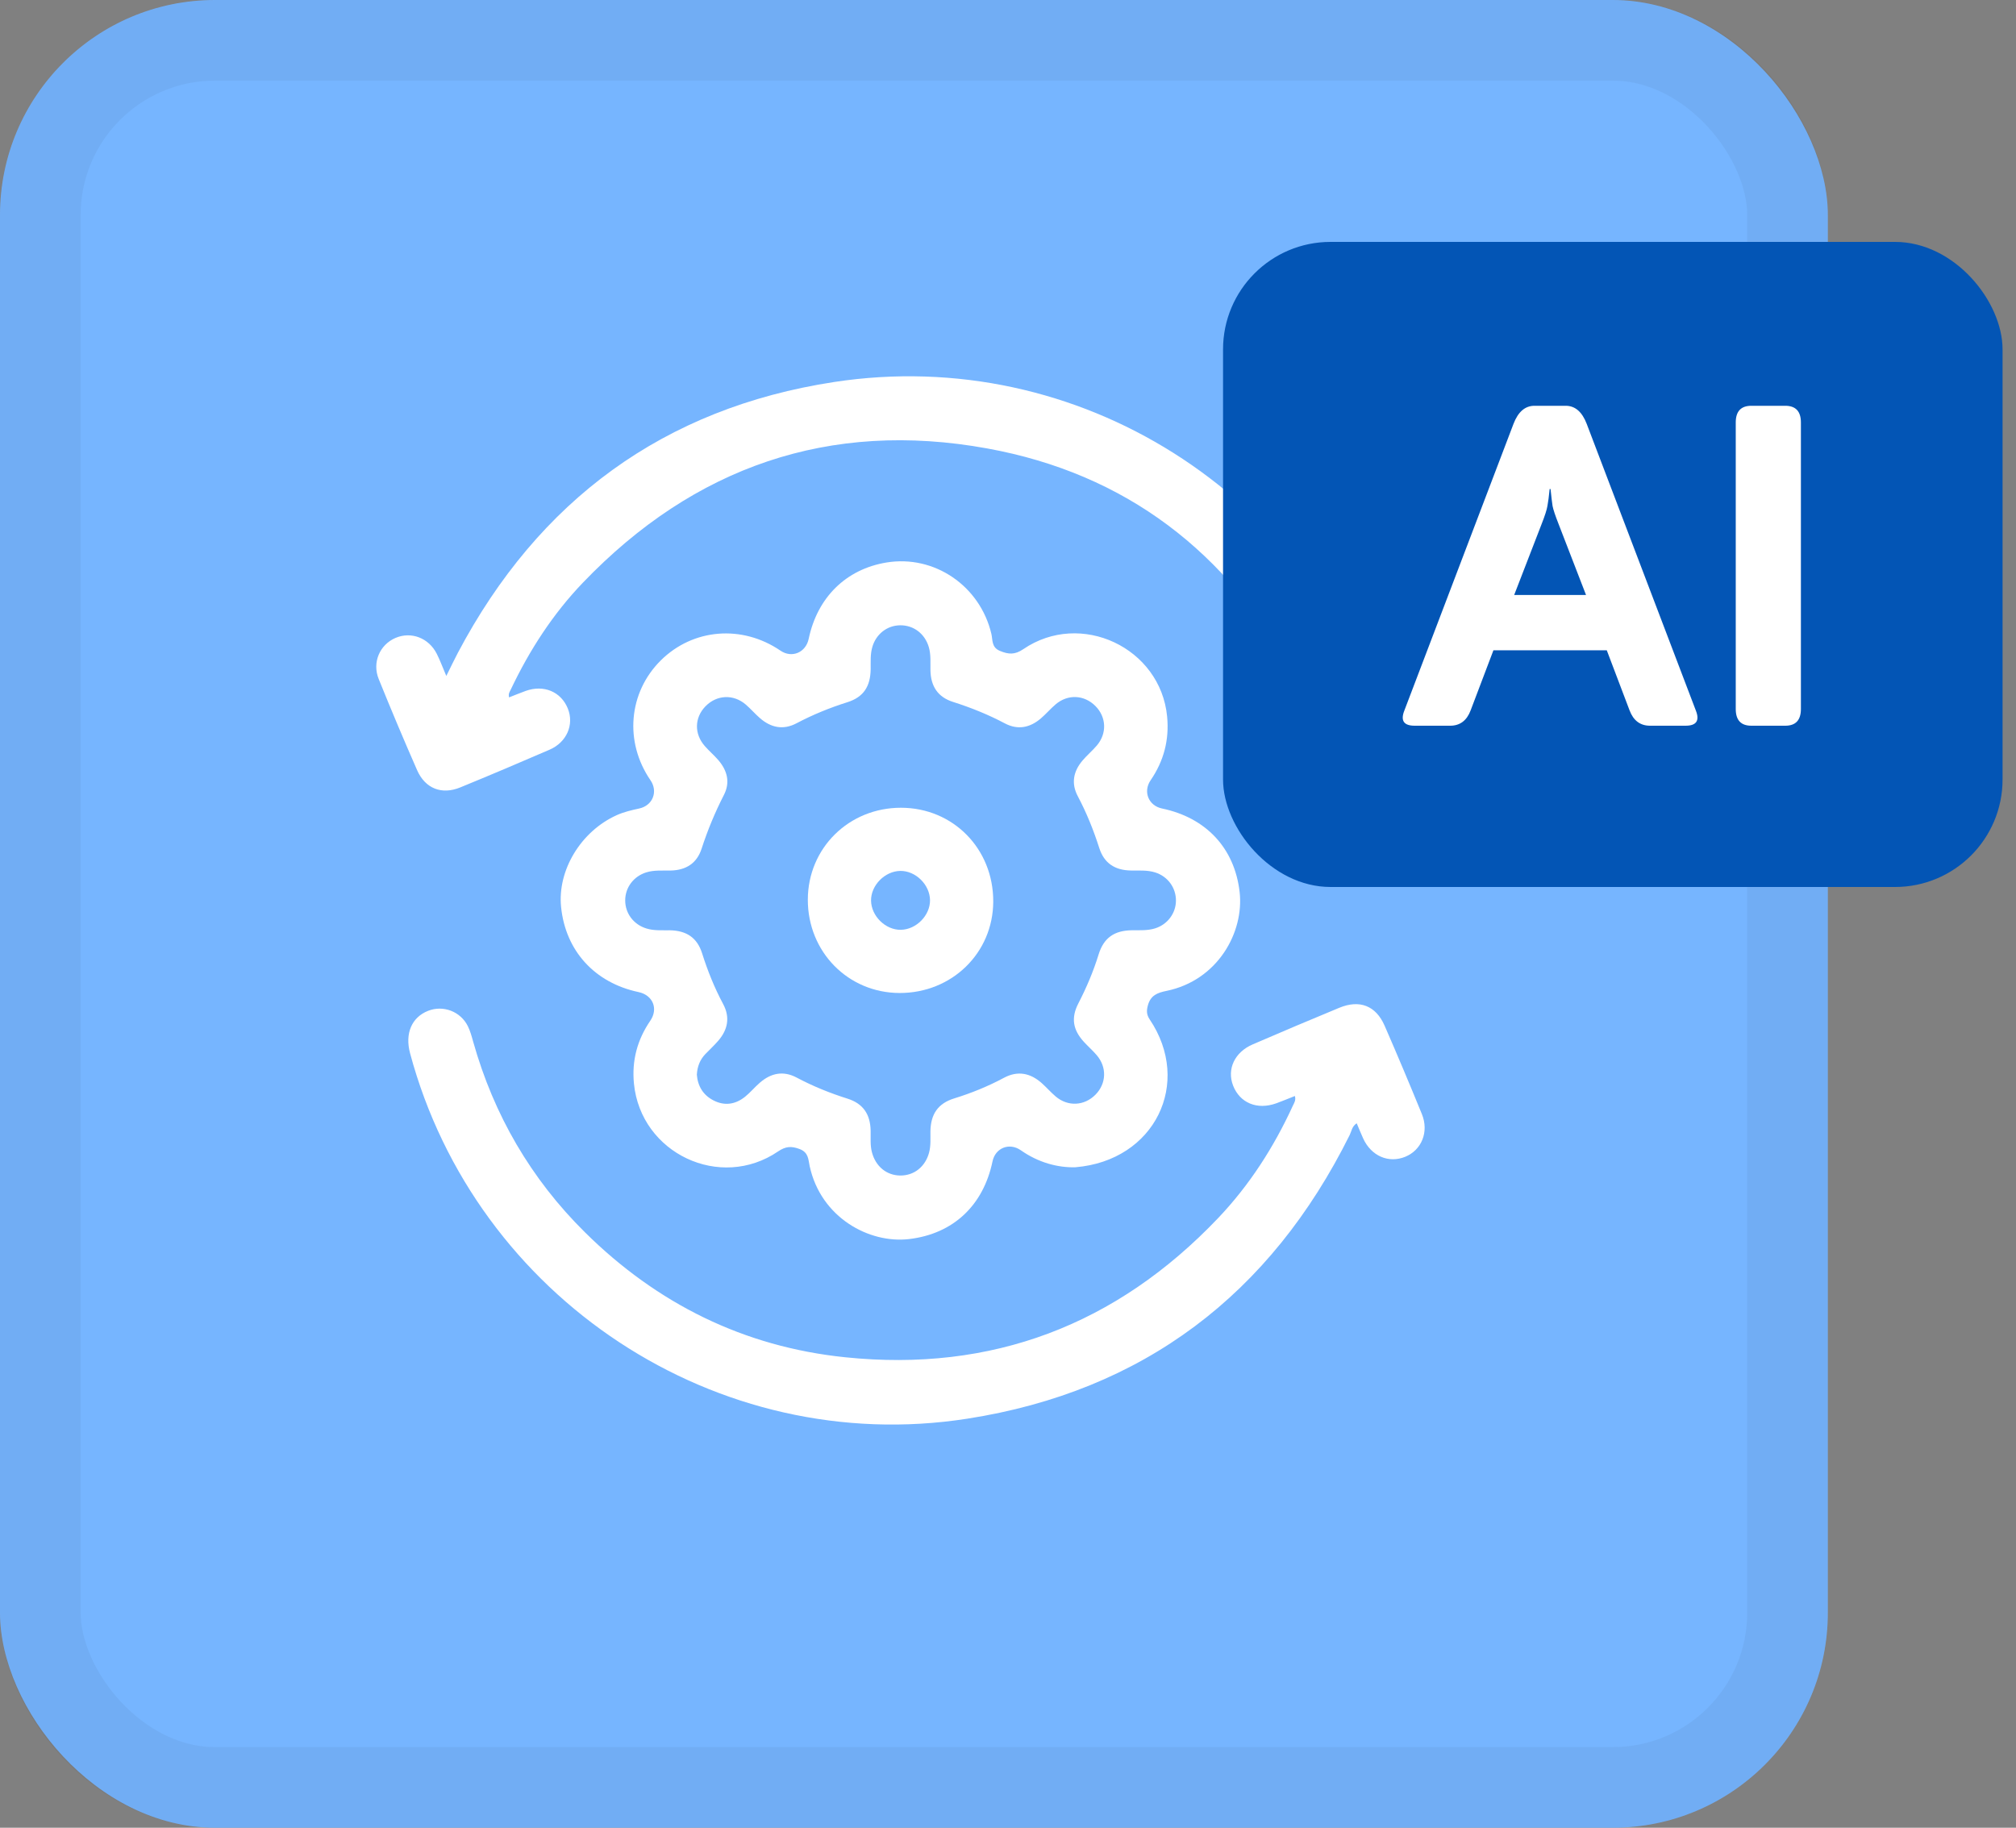
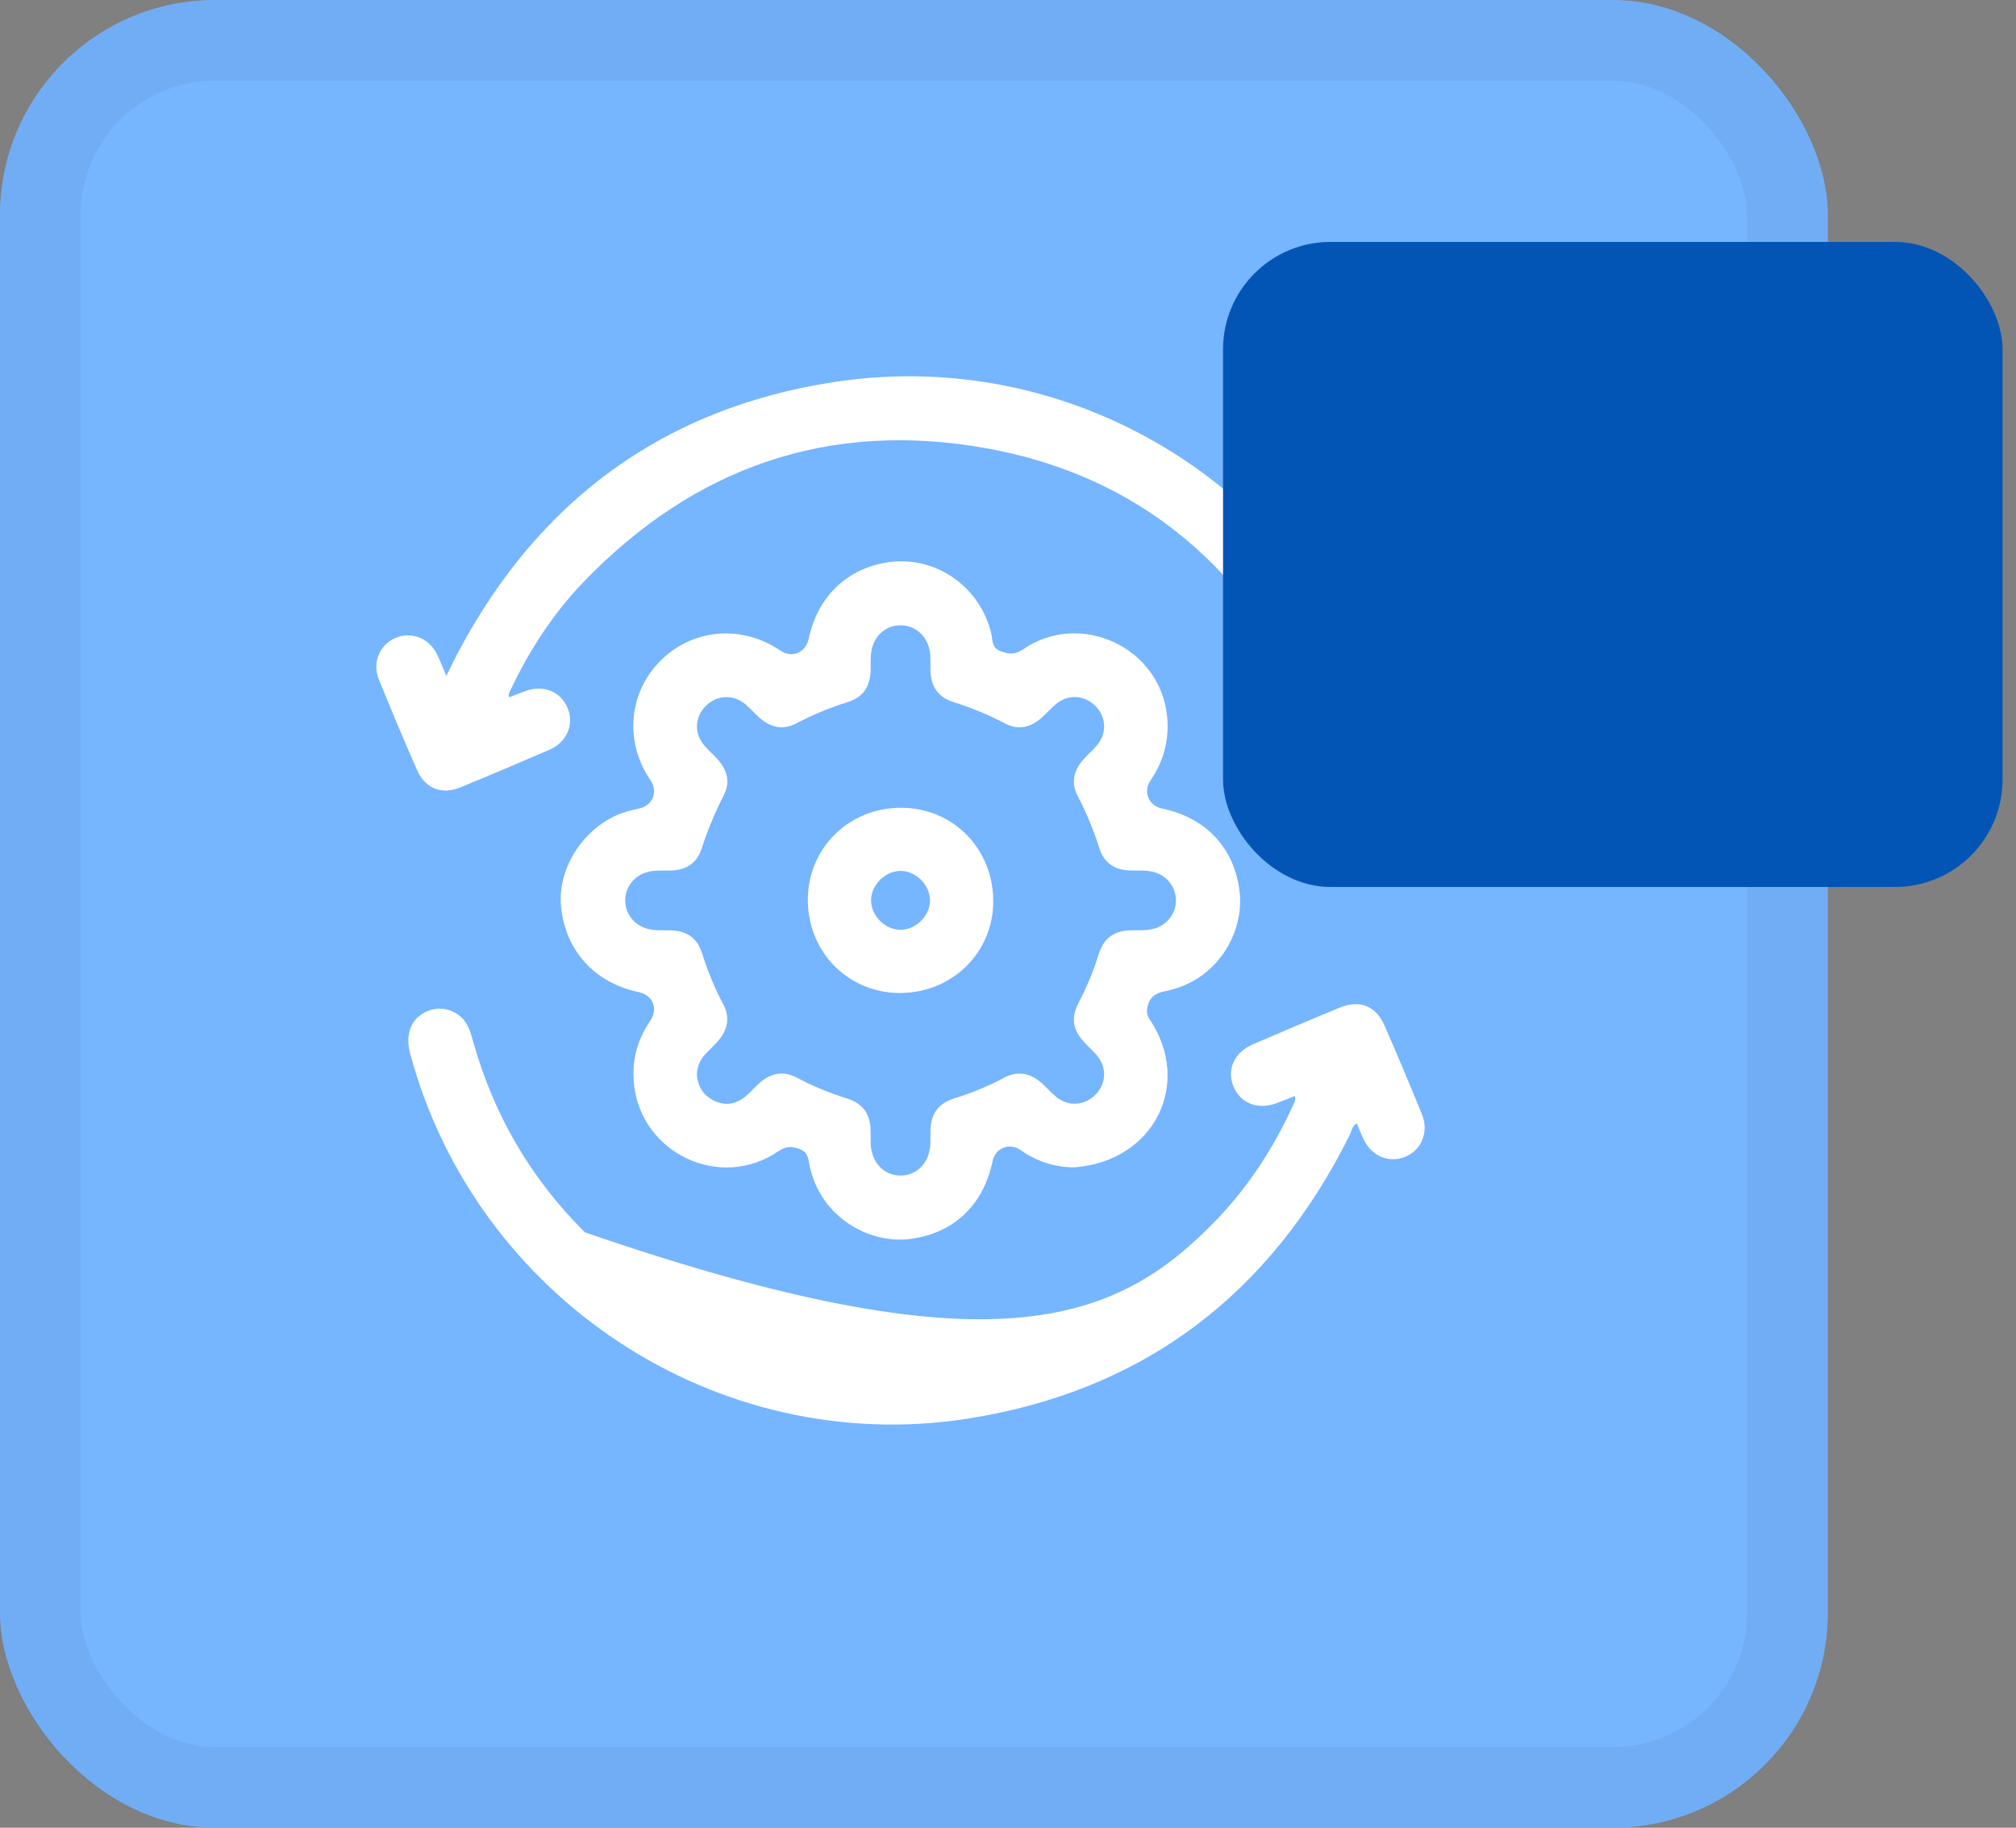
<svg xmlns="http://www.w3.org/2000/svg" width="75" height="68" viewBox="0 0 75 68" fill="none">
  <rect x="0" y="0" width="75" height="68" fill="#808080" stroke="none" />
  <rect width="68" height="68" rx="8" fill="#76B5FF" />
  <rect x="1.5" y="1.5" width="65" height="65" rx="6.5" stroke="#191919" stroke-opacity="0.05" stroke-width="3" />
  <g clip-path="url(#clip0_2567_4994)">
    <path d="M40.009 43.428C39.344 43.445 38.626 43.251 37.98 42.797C37.553 42.497 37.029 42.705 36.924 43.209C36.584 44.84 35.472 45.904 33.821 46.099C32.337 46.275 30.538 45.301 30.122 43.386C30.069 43.141 30.084 42.877 29.749 42.75C29.44 42.633 29.227 42.648 28.95 42.836C26.794 44.31 23.837 42.91 23.584 40.312C23.501 39.456 23.709 38.683 24.191 37.978C24.498 37.53 24.29 37.023 23.753 36.909C22.124 36.564 21.041 35.376 20.874 33.749C20.733 32.378 21.611 30.928 22.943 30.328C23.21 30.208 23.494 30.142 23.779 30.08C24.282 29.972 24.491 29.453 24.198 29.026C23.222 27.603 23.38 25.767 24.579 24.574C25.778 23.382 27.608 23.232 29.038 24.209C29.46 24.496 29.977 24.279 30.085 23.769C30.408 22.224 31.476 21.176 32.977 20.928C34.76 20.634 36.462 21.797 36.882 23.585C36.935 23.811 36.881 24.085 37.201 24.217C37.522 24.35 37.756 24.365 38.069 24.152C40.206 22.694 43.175 24.098 43.42 26.659C43.503 27.53 43.296 28.313 42.806 29.029C42.516 29.452 42.728 29.976 43.231 30.08C44.857 30.419 45.929 31.543 46.117 33.187C46.288 34.682 45.305 36.476 43.391 36.867C43.056 36.935 42.808 37.032 42.706 37.397C42.65 37.597 42.65 37.745 42.77 37.925C44.363 40.289 42.968 43.182 40.009 43.427V43.428ZM25.923 39.974C25.956 40.404 26.153 40.741 26.547 40.942C26.962 41.154 27.362 41.089 27.718 40.804C27.915 40.646 28.077 40.446 28.269 40.281C28.681 39.923 29.14 39.826 29.638 40.091C30.244 40.413 30.875 40.668 31.53 40.875C32.115 41.06 32.379 41.46 32.39 42.072C32.396 42.338 32.368 42.603 32.437 42.866C32.573 43.392 32.98 43.732 33.495 43.735C34.013 43.737 34.424 43.404 34.564 42.882C34.634 42.619 34.611 42.354 34.614 42.089C34.625 41.454 34.893 41.054 35.495 40.867C36.14 40.668 36.758 40.416 37.352 40.098C37.863 39.825 38.331 39.922 38.753 40.295C38.932 40.455 39.091 40.638 39.274 40.794C39.727 41.178 40.336 41.147 40.751 40.73C41.163 40.316 41.187 39.705 40.798 39.254C40.65 39.081 40.477 38.93 40.323 38.762C39.913 38.314 39.84 37.871 40.116 37.334C40.419 36.747 40.675 36.145 40.87 35.513C41.062 34.888 41.458 34.617 42.114 34.61C42.404 34.607 42.696 34.628 42.981 34.537C43.431 34.393 43.742 33.984 43.748 33.516C43.754 33.028 43.443 32.606 42.977 32.459C42.68 32.365 42.375 32.393 42.072 32.387C41.477 32.377 41.076 32.116 40.896 31.552C40.683 30.886 40.425 30.243 40.098 29.626C39.841 29.143 39.932 28.693 40.277 28.29C40.44 28.098 40.637 27.933 40.801 27.741C41.189 27.289 41.163 26.677 40.749 26.264C40.332 25.848 39.725 25.819 39.271 26.206C39.079 26.37 38.913 26.565 38.721 26.73C38.318 27.073 37.868 27.169 37.383 26.913C36.766 26.586 36.123 26.327 35.456 26.115C34.89 25.936 34.628 25.534 34.615 24.943C34.609 24.652 34.638 24.362 34.554 24.075C34.41 23.582 33.994 23.259 33.49 23.264C33.004 23.268 32.597 23.587 32.455 24.062C32.373 24.336 32.394 24.614 32.391 24.892C32.383 25.537 32.127 25.935 31.527 26.125C30.872 26.331 30.242 26.588 29.635 26.908C29.137 27.172 28.678 27.073 28.267 26.714C28.086 26.556 27.928 26.371 27.746 26.214C27.284 25.816 26.66 25.848 26.241 26.282C25.834 26.704 25.822 27.306 26.221 27.758C26.38 27.939 26.564 28.096 26.722 28.278C27.055 28.666 27.174 29.104 26.93 29.578C26.6 30.222 26.326 30.884 26.102 31.573C25.926 32.118 25.524 32.375 24.95 32.388C24.647 32.395 24.342 32.364 24.044 32.456C23.575 32.601 23.258 33.016 23.259 33.502C23.26 33.988 23.577 34.4 24.049 34.544C24.334 34.632 24.626 34.607 24.917 34.611C25.534 34.621 25.935 34.883 26.119 35.465C26.326 36.119 26.579 36.75 26.903 37.355C27.168 37.852 27.076 38.311 26.718 38.724C26.569 38.897 26.4 39.05 26.242 39.215C26.041 39.425 25.942 39.678 25.925 39.976L25.923 39.974Z" fill="white" />
-     <path d="M48.174 40.776C47.936 40.869 47.708 40.966 47.475 41.05C46.769 41.302 46.127 41.036 45.875 40.392C45.636 39.78 45.93 39.145 46.606 38.855C47.676 38.394 48.748 37.938 49.825 37.494C50.581 37.182 51.185 37.416 51.51 38.159C51.986 39.249 52.447 40.347 52.897 41.448C53.167 42.108 52.889 42.787 52.279 43.037C51.66 43.29 51.012 43.01 50.713 42.355C50.63 42.174 50.557 41.988 50.473 41.791C50.293 41.907 50.282 42.085 50.213 42.225C47.264 48.159 42.531 51.761 35.985 52.782C26.671 54.235 17.696 48.286 15.255 39.184C15.059 38.451 15.315 37.849 15.925 37.608C16.487 37.385 17.136 37.63 17.407 38.182C17.495 38.362 17.549 38.56 17.603 38.755C18.371 41.482 19.752 43.861 21.764 45.85C24.447 48.504 27.669 50.106 31.436 50.496C36.904 51.063 41.533 49.292 45.313 45.323C46.483 44.094 47.392 42.677 48.099 41.134C48.144 41.035 48.218 40.94 48.173 40.776H48.174Z" fill="white" />
+     <path d="M48.174 40.776C47.936 40.869 47.708 40.966 47.475 41.05C46.769 41.302 46.127 41.036 45.875 40.392C45.636 39.78 45.93 39.145 46.606 38.855C47.676 38.394 48.748 37.938 49.825 37.494C50.581 37.182 51.185 37.416 51.51 38.159C51.986 39.249 52.447 40.347 52.897 41.448C53.167 42.108 52.889 42.787 52.279 43.037C51.66 43.29 51.012 43.01 50.713 42.355C50.63 42.174 50.557 41.988 50.473 41.791C50.293 41.907 50.282 42.085 50.213 42.225C47.264 48.159 42.531 51.761 35.985 52.782C26.671 54.235 17.696 48.286 15.255 39.184C15.059 38.451 15.315 37.849 15.925 37.608C16.487 37.385 17.136 37.63 17.407 38.182C17.495 38.362 17.549 38.56 17.603 38.755C18.371 41.482 19.752 43.861 21.764 45.85C36.904 51.063 41.533 49.292 45.313 45.323C46.483 44.094 47.392 42.677 48.099 41.134C48.144 41.035 48.218 40.94 48.173 40.776H48.174Z" fill="white" />
    <path d="M16.605 25.146C16.777 24.802 16.9 24.541 17.034 24.287C20.032 18.618 24.695 15.183 31.027 14.213C40.113 12.823 48.795 18.347 51.548 27.124C51.632 27.39 51.709 27.658 51.776 27.928C51.948 28.625 51.614 29.234 50.966 29.424C50.328 29.61 49.709 29.266 49.503 28.563C49.156 27.382 48.756 26.225 48.168 25.139C45.676 20.536 41.875 17.619 36.727 16.684C30.856 15.616 25.819 17.371 21.691 21.672C20.57 22.84 19.696 24.191 19.002 25.655C18.965 25.732 18.904 25.805 18.938 25.946C19.146 25.865 19.349 25.781 19.555 25.706C20.23 25.464 20.872 25.734 21.125 26.362C21.365 26.958 21.087 27.614 20.446 27.892C19.342 28.37 18.234 28.84 17.121 29.296C16.433 29.578 15.82 29.339 15.518 28.655C15.024 27.531 14.548 26.399 14.088 25.261C13.839 24.645 14.128 23.987 14.71 23.735C15.293 23.484 15.95 23.73 16.25 24.327C16.369 24.562 16.46 24.811 16.603 25.147L16.605 25.146Z" fill="white" />
    <path d="M30.053 33.469C30.058 31.551 31.582 30.049 33.522 30.052C35.461 30.055 36.959 31.581 36.951 33.545C36.944 35.456 35.41 36.95 33.464 36.944C31.548 36.938 30.049 35.41 30.053 33.469ZM34.599 33.489C34.591 32.913 34.063 32.394 33.493 32.402C32.919 32.41 32.398 32.939 32.405 33.507C32.413 34.082 32.942 34.601 33.511 34.593C34.087 34.585 34.606 34.057 34.599 33.488V33.489Z" fill="white" />
  </g>
  <rect x="45.5" y="9" width="29" height="24" rx="4" fill="#0355B5" />
-   <path d="M52.629 27C52.23 27 52.1 26.817 52.239 26.452L56.306 15.769C56.478 15.321 56.738 15.097 57.086 15.097H58.248C58.597 15.097 58.857 15.321 59.029 15.769L63.096 26.452C63.234 26.817 63.105 27 62.706 27H61.386C61.021 27 60.766 26.809 60.623 26.427L59.776 24.194H55.559L54.712 26.427C54.569 26.809 54.314 27 53.949 27H52.629ZM56.331 22.136H59.004L57.983 19.496C57.861 19.186 57.786 18.962 57.759 18.824C57.737 18.68 57.712 18.47 57.684 18.193H57.651C57.623 18.47 57.596 18.68 57.568 18.824C57.546 18.962 57.474 19.186 57.352 19.496L56.331 22.136ZM65.155 27C64.767 27 64.574 26.793 64.574 26.377V15.719C64.574 15.304 64.767 15.097 65.155 15.097H66.416C66.804 15.097 66.998 15.304 66.998 15.719V26.377C66.998 26.793 66.804 27 66.416 27H65.155Z" fill="white" />
  <defs>
    <clipPath id="clip0_2567_4994">
      <rect width="39" height="39" fill="white" transform="translate(14 14)" />
    </clipPath>
  </defs>
</svg>